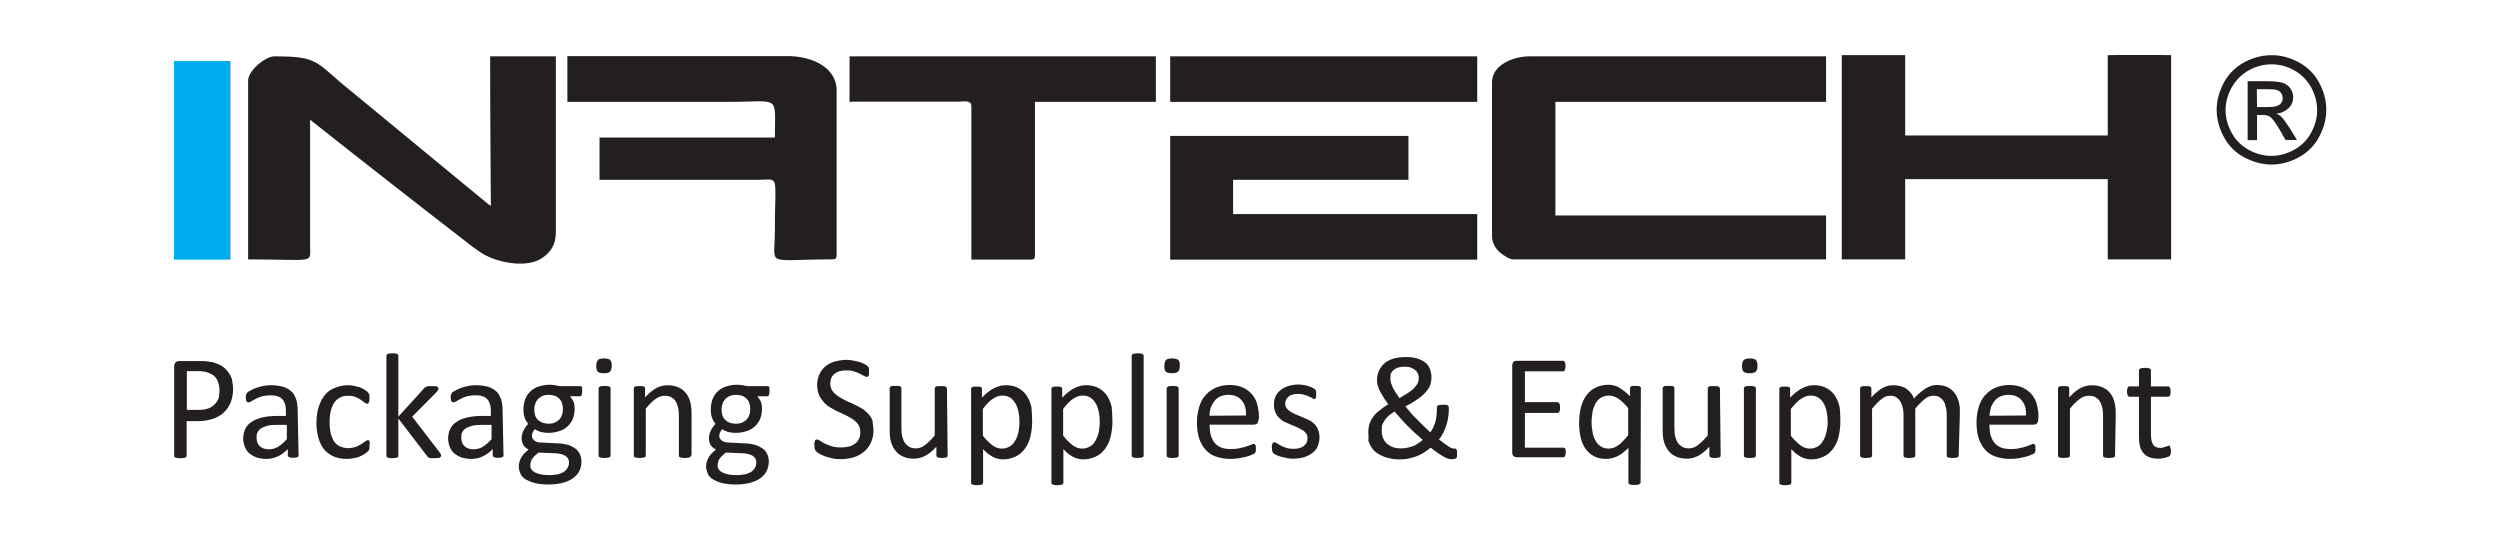
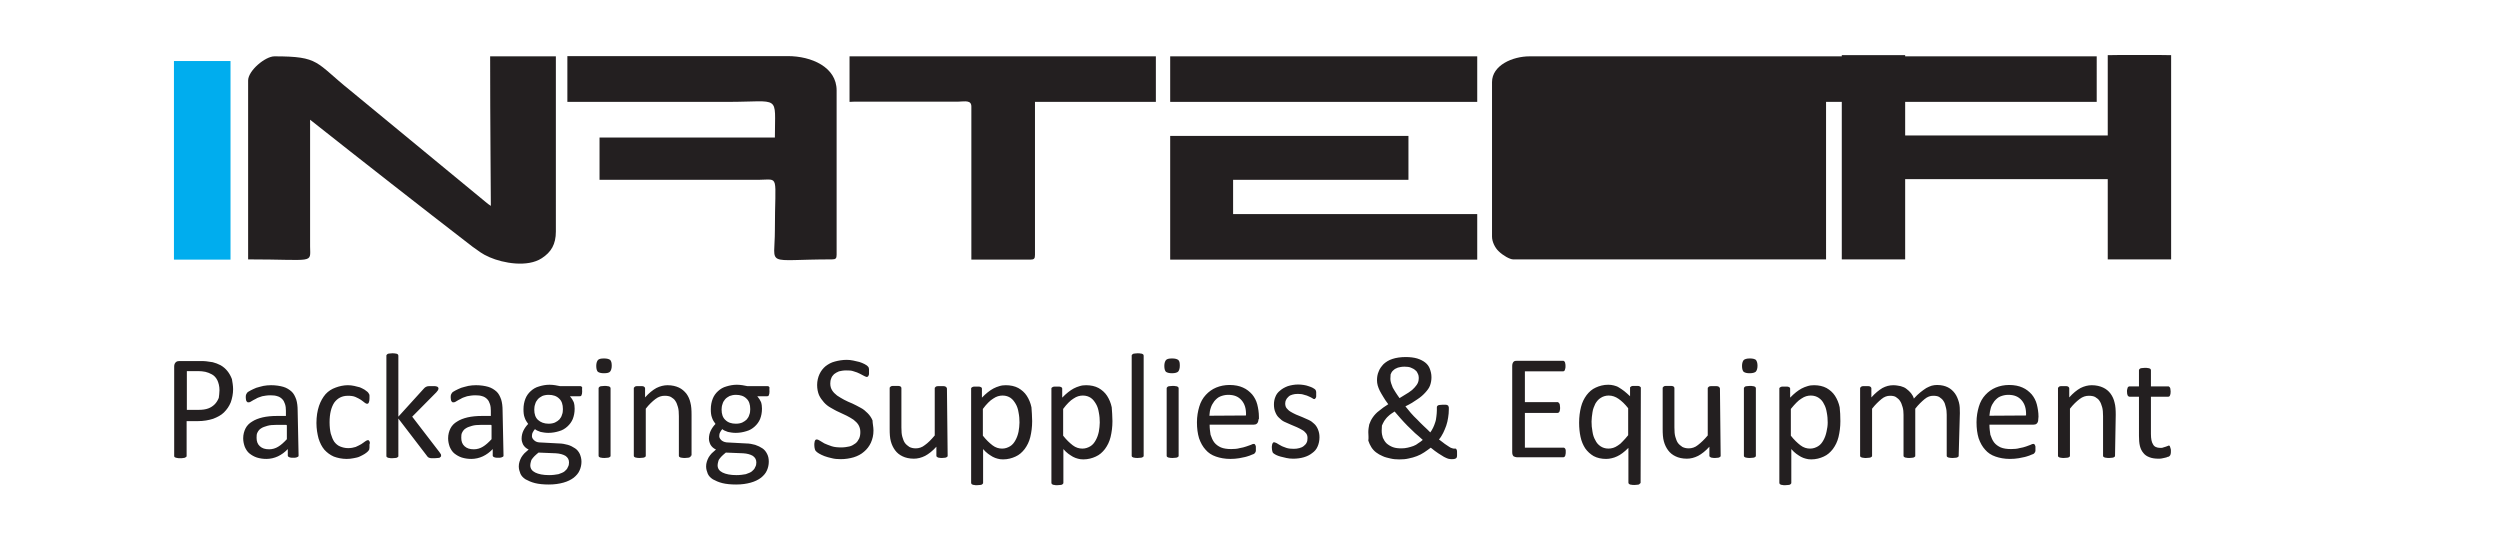
<svg xmlns="http://www.w3.org/2000/svg" id="Layer_1" x="0px" y="0px" viewBox="0 0 1065 230" style="enable-background:new 0 0 1065 230;" xml:space="preserve">
  <style type="text/css">	.st0{fill-rule:evenodd;clip-rule:evenodd;fill:#231F20;}	.st1{fill-rule:evenodd;clip-rule:evenodd;fill:#00ADEE;}	.st2{fill:#231F20;}</style>
  <g>
-     <path class="st0" d="M635.6,35v65.8c0,2.2,1.3,4.8,2.8,6.2c1.8,1.8,4.8,3.5,6.2,3.5h133.3V91.8H662.6V43.4h115.3V24H651.6  C644.4,24,635.6,27.8,635.6,35" />
+     <path class="st0" d="M635.6,35v65.8c0,2.2,1.3,4.8,2.8,6.2c1.8,1.8,4.8,3.5,6.2,3.5h133.3V91.8V43.4h115.3V24H651.6  C644.4,24,635.6,27.8,635.6,35" />
    <path class="st0" d="M105.7,34.3v76.2c28.4,0,26.5,2,26.4-5.5v-54c23,18.2,46,36.2,69.2,54.1c2.8,1.9,3.8,3,7.3,4.5  c5.7,2.5,16.1,4.4,22.2,0.4c4-2.6,6-5.9,6-11.4V24h-28c0,28.8,0.3,58.1,0.3,63.7c-1-0.6-1.3-0.9-2.4-1.8l-57.4-47.3  C134.2,26.5,136.3,24,116.9,24C113,24,105.7,30.1,105.7,34.3" />
    <path class="st0" d="M897.9,23.5v34.2h-86.3c0-11.4,0-22.8,0-34.2h-27v87h27c0-11.4,0-22.8,0-34.2h86.3v34.2h27c0-29.1,0-58,0-87  C924.9,23.4,897.9,23.4,897.9,23.5z" />
    <path class="st0" d="M241.9,43.4H310c22.8,0,20.1-3.4,20.1,15.2h-74.7v18h67.8c9.1-0.1,6.9-2.7,6.9,21.5c0,15.9-4.8,12.4,24.3,12.4  c1.6,0,2-0.4,2-2v-70c0-9.9-10.7-14.6-20.8-14.6h-93.9V43.4z" />
    <path class="st0" d="M361.9,43.4c1.2-0.1,2.7-0.1,4.4-0.1h42c2.9-0.1,5.5-0.7,5.5,2.1v65.2h25.1c1.6,0,2-0.4,2-2V43.4h51.5V24  H361.9V43.4z" />
    <path class="st0" d="M498.5,110.6h130.8V91.2h-104V76.6H600V57.9H498.5V110.6z M498.5,43.4h130.8V24H498.5V43.4z" />
    <polygon class="st1" points="74.1,110.6 98.2,110.6 98.2,26 74.1,26  " />
    <path class="st2" d="M403.7,194.1c0,0.2,0,0.4-0.1,0.4c-0.1,0.1-0.2,0.2-0.4,0.3c-0.2,0.1-0.4,0.2-0.7,0.2s-0.7,0.1-1.2,0.1  c-0.4,0-0.9,0-1.2-0.1c-0.4,0-0.5-0.1-0.7-0.2s-0.3-0.2-0.4-0.3c-0.1-0.1-0.1-0.3-0.1-0.4v-3.8c-1.6,1.8-3.3,3.1-4.8,3.9  c-1.6,0.8-3.2,1.2-4.8,1.2c-1.9,0-3.6-0.4-4.8-1c-1.3-0.6-2.4-1.5-3.2-2.6s-1.4-2.3-1.8-3.8c-0.4-1.4-0.5-3.2-0.5-5.3v-17.3  c0-0.2,0-0.4,0.1-0.4c0.1-0.1,0.2-0.2,0.4-0.4c0.2-0.1,0.5-0.2,0.8-0.2c0.4,0,0.8,0,1.2,0c0.5,0,1,0,1.2,0c0.4,0,0.6,0.1,0.8,0.2  c0.2,0.1,0.4,0.2,0.4,0.4c0.1,0.1,0.1,0.3,0.1,0.4v16.7c0,1.7,0.1,3,0.4,4c0.3,1,0.6,1.9,1.1,2.6c0.5,0.7,1.2,1.2,1.9,1.7  c0.8,0.4,1.7,0.6,2.7,0.6c1.3,0,2.7-0.4,3.9-1.4c1.3-0.9,2.7-2.3,4.2-4.1v-20c0-0.2,0-0.4,0.1-0.4c0.1-0.1,0.2-0.2,0.4-0.4  c0.2-0.1,0.4-0.2,0.8-0.2s0.8,0,1.3,0c0.5,0,1,0,1.2,0c0.4,0,0.6,0.1,0.8,0.2c0.2,0.1,0.4,0.2,0.4,0.4c0.1,0.1,0.2,0.3,0.2,0.4  L403.7,194.1L403.7,194.1z M372.1,183.4c0,2-0.4,3.6-1.1,5.2c-0.7,1.5-1.7,2.8-2.9,3.8c-1.2,1.1-2.8,1.9-4.4,2.4  c-1.7,0.5-3.6,0.8-5.5,0.8c-1.4,0-2.7-0.1-3.8-0.4c-1.2-0.3-2.2-0.5-3.2-0.9c-0.9-0.4-1.7-0.7-2.3-1.1s-1.1-0.7-1.3-1  c-0.3-0.3-0.4-0.5-0.5-1c-0.1-0.4-0.2-0.9-0.2-1.6c0-0.4,0-0.9,0.1-1.2c0-0.3,0.1-0.5,0.2-0.7s0.2-0.4,0.4-0.4  c0.1-0.1,0.3-0.1,0.4-0.1c0.3,0,0.7,0.2,1.2,0.5s1.2,0.7,2,1.2c0.9,0.4,1.9,0.8,3.1,1.2c1.2,0.4,2.6,0.5,4.2,0.5  c1.2,0,2.3-0.2,3.3-0.4s1.9-0.8,2.6-1.3c0.7-0.5,1.2-1.3,1.6-2.1c0.4-0.9,0.5-1.8,0.5-2.8c0-1.2-0.3-2.1-0.8-3  c-0.5-0.8-1.2-1.5-2.1-2.2c-0.9-0.6-1.9-1.2-2.9-1.7c-1.2-0.5-2.2-1.1-3.4-1.6c-1.2-0.5-2.3-1.2-3.4-1.8c-1.1-0.6-2.1-1.4-2.9-2.3  c-0.8-0.9-1.6-2-2.1-3.1c-0.5-1.2-0.8-2.7-0.8-4.3c0-1.7,0.4-3.3,1-4.6s1.5-2.5,2.6-3.4c1.2-0.9,2.4-1.6,4-2c1.5-0.4,3.2-0.7,5-0.7  c0.9,0,1.9,0.1,2.8,0.3c0.9,0.2,1.8,0.4,2.6,0.6c0.8,0.3,1.5,0.5,2.2,0.9c0.6,0.4,1.1,0.6,1.2,0.8c0.2,0.2,0.4,0.4,0.4,0.4  c0.1,0.1,0.1,0.3,0.2,0.4c0,0.2,0.1,0.4,0.1,0.6c0,0.3,0,0.5,0,1c0,0.4,0,0.7,0,1c0,0.3-0.1,0.5-0.2,0.7c-0.1,0.2-0.2,0.4-0.3,0.4  c-0.1,0.1-0.3,0.2-0.4,0.2c-0.3,0-0.6-0.2-1.1-0.4c-0.5-0.3-1.1-0.6-1.9-1c-0.7-0.4-1.6-0.7-2.6-1c-1-0.4-2-0.4-3.3-0.4  c-1.2,0-2.1,0.2-3,0.4c-0.9,0.4-1.5,0.7-2.1,1.2c-0.5,0.5-1,1.1-1.2,1.8c-0.3,0.7-0.4,1.4-0.4,2.2c0,1.2,0.3,2.1,0.8,2.9  c0.5,0.8,1.2,1.5,2.1,2.2c0.9,0.6,1.9,1.2,3,1.8s2.3,1.1,3.5,1.6c1.2,0.5,2.3,1.2,3.5,1.8c1.2,0.6,2.1,1.4,3,2.3  c0.9,0.9,1.6,1.9,2.1,3.1C371.7,180.3,372.1,181.8,372.1,183.4 M322.2,197c0-1.2-0.5-2.1-1.5-2.8c-1-0.6-2.4-1-4.1-1.1l-7.4-0.3  c-0.7,0.5-1.2,1.1-1.7,1.5c-0.4,0.4-0.8,0.9-1.1,1.3c-0.3,0.4-0.4,0.9-0.5,1.3c-0.1,0.4-0.2,0.9-0.2,1.3c0,1.4,0.7,2.4,2.1,3.1  s3.4,1.1,5.9,1.1c1.6,0,2.9-0.2,4-0.4c1.1-0.4,2-0.7,2.6-1.2c0.6-0.5,1.2-1.1,1.4-1.8C322.1,198.4,322.2,197.7,322.2,197   M319.6,174.3c0-2-0.5-3.5-1.6-4.5c-1.1-1.1-2.6-1.6-4.5-1.6c-1,0-1.9,0.2-2.7,0.5c-0.7,0.4-1.4,0.8-1.9,1.4  c-0.5,0.6-0.9,1.2-1.1,2c-0.3,0.8-0.4,1.6-0.4,2.4c0,1.9,0.5,3.4,1.6,4.4c1.1,1.1,2.6,1.6,4.5,1.6c1.1,0,2-0.2,2.7-0.5  c0.8-0.4,1.4-0.8,1.9-1.3c0.5-0.6,0.9-1.2,1.1-2C319.5,176,319.6,175.2,319.6,174.3 M327.8,166.8c0,0.7-0.1,1.2-0.3,1.6  c-0.2,0.4-0.4,0.4-0.8,0.4h-4.1c0.7,0.8,1.2,1.6,1.6,2.5c0.3,0.9,0.4,1.9,0.4,2.8c0,1.7-0.3,3.1-0.8,4.4c-0.5,1.2-1.3,2.3-2.3,3.2  c-1,0.9-2.1,1.6-3.6,2c-1.3,0.4-2.8,0.7-4.5,0.7c-1.2,0-2.3-0.2-3.3-0.4c-1.1-0.4-1.9-0.7-2.4-1.2c-0.4,0.4-0.6,0.8-0.9,1.3  c-0.3,0.5-0.4,1.1-0.4,1.7c0,0.7,0.4,1.3,1.1,1.9c0.7,0.5,1.6,0.8,2.8,0.8l7.5,0.4c1.4,0,2.8,0.3,3.9,0.6c1.2,0.4,2.2,0.9,3.1,1.5  c0.9,0.6,1.5,1.4,2,2.4c0.5,1,0.7,2,0.7,3.3c0,1.3-0.3,2.6-0.8,3.7c-0.5,1.2-1.4,2.2-2.5,3.1c-1.2,0.9-2.6,1.6-4.4,2.1  c-1.8,0.5-3.8,0.8-6.2,0.8c-2.3,0-4.3-0.2-5.9-0.6c-1.6-0.4-2.9-1-4-1.6c-1.1-0.7-1.8-1.5-2.2-2.4c-0.4-1-0.7-2-0.7-3.1  c0-0.7,0.1-1.4,0.3-2s0.4-1.2,0.8-1.9c0.4-0.6,0.8-1.2,1.3-1.7c0.5-0.5,1.2-1.1,1.8-1.6c-1.1-0.5-1.8-1.2-2.3-2  c-0.4-0.8-0.7-1.7-0.7-2.6c0-1.3,0.3-2.5,0.8-3.5c0.5-1,1.2-2,2-2.8c-0.6-0.8-1.2-1.7-1.5-2.7c-0.4-1-0.5-2.2-0.5-3.6  c0-1.6,0.3-3.1,0.8-4.4c0.5-1.3,1.3-2.4,2.3-3.3c1-0.9,2.1-1.6,3.6-2c1.3-0.4,2.8-0.7,4.4-0.7c0.9,0,1.7,0.1,2.4,0.2  c0.7,0.1,1.4,0.3,2.1,0.4h8.6c0.4,0,0.6,0.2,0.8,0.5C327.7,165.6,327.8,166.1,327.8,166.8 M294.3,194.1c0,0.2,0,0.4-0.1,0.4  c-0.1,0.1-0.2,0.2-0.4,0.3c-0.2,0.1-0.4,0.2-0.8,0.2s-0.8,0.1-1.2,0.1c-0.5,0-1,0-1.3-0.1c-0.4,0-0.6-0.1-0.8-0.2  c-0.2-0.1-0.4-0.2-0.4-0.3c-0.1-0.1-0.1-0.3-0.1-0.4v-16.8c0-1.6-0.1-2.9-0.4-3.9c-0.3-1-0.6-1.9-1.1-2.6c-0.4-0.7-1.1-1.2-1.9-1.7  c-0.8-0.4-1.7-0.5-2.7-0.5c-1.3,0-2.6,0.4-3.9,1.4c-1.3,1-2.7,2.3-4.1,4.1v20c0,0.2,0,0.4-0.1,0.4c-0.1,0.1-0.2,0.2-0.4,0.3  c-0.2,0.1-0.4,0.2-0.8,0.2s-0.8,0.1-1.3,0.1s-1,0-1.2-0.1c-0.4,0-0.6-0.1-0.8-0.2s-0.4-0.2-0.4-0.3c-0.1-0.1-0.1-0.3-0.1-0.4v-28.6  c0-0.2,0-0.4,0.1-0.4c0.1-0.1,0.2-0.2,0.4-0.4c0.2-0.1,0.4-0.2,0.7-0.2s0.7,0,1.2,0s0.9,0,1.2,0c0.4,0,0.5,0.1,0.7,0.2  c0.2,0.1,0.3,0.2,0.4,0.4c0.1,0.1,0.1,0.3,0.1,0.4v3.8c1.6-1.8,3.2-3.1,4.8-4c1.6-0.8,3.2-1.2,4.8-1.2c1.9,0,3.5,0.4,4.8,1  c1.3,0.6,2.3,1.5,3.2,2.6c0.8,1.1,1.4,2.4,1.7,3.8c0.4,1.4,0.5,3.2,0.5,5.2V194.1z M260.6,155.8c0,1.2-0.3,2-0.7,2.5  s-1.3,0.7-2.6,0.7c-1.2,0-2-0.2-2.6-0.6c-0.4-0.4-0.7-1.2-0.7-2.5c0-1.2,0.3-2,0.7-2.5s1.3-0.7,2.6-0.7c1.2,0,2,0.2,2.6,0.6  C260.4,153.8,260.6,154.6,260.6,155.8 M260.1,194.1c0,0.2,0,0.4-0.1,0.4c-0.1,0.1-0.2,0.2-0.4,0.3c-0.2,0.1-0.4,0.2-0.8,0.2  c-0.4,0-0.8,0.1-1.3,0.1c-0.5,0-1,0-1.2-0.1c-0.4,0-0.6-0.1-0.8-0.2s-0.4-0.2-0.4-0.3c-0.1-0.1-0.1-0.3-0.1-0.4v-28.6  c0-0.2,0-0.3,0.1-0.4c0.1-0.1,0.2-0.3,0.4-0.4c0.2-0.1,0.4-0.2,0.8-0.2s0.8-0.1,1.2-0.1c0.5,0,1,0,1.3,0.1c0.4,0,0.6,0.1,0.8,0.2  c0.2,0.1,0.4,0.2,0.4,0.4c0.1,0.1,0.1,0.3,0.1,0.4V194.1z M242.4,197c0-1.2-0.5-2.1-1.5-2.8c-1-0.6-2.4-1-4.1-1.1l-7.4-0.3  c-0.7,0.5-1.2,1.1-1.7,1.5c-0.4,0.4-0.8,0.9-1.1,1.3c-0.3,0.4-0.4,0.9-0.5,1.3c-0.1,0.4-0.2,0.9-0.2,1.3c0,1.4,0.7,2.4,2.1,3.1  s3.4,1.1,5.9,1.1c1.6,0,2.9-0.2,4-0.4c1.1-0.4,2-0.7,2.6-1.2c0.6-0.5,1.2-1.1,1.4-1.8C242.3,198.4,242.4,197.7,242.4,197   M239.8,174.3c0-2-0.5-3.5-1.6-4.5c-1.1-1.1-2.6-1.6-4.5-1.6c-1,0-2,0.2-2.7,0.5c-0.7,0.4-1.4,0.8-1.9,1.4c-0.5,0.6-0.9,1.2-1.1,2  c-0.3,0.8-0.4,1.6-0.4,2.4c0,1.9,0.5,3.4,1.6,4.4s2.6,1.6,4.5,1.6c1.1,0,2-0.2,2.7-0.5c0.8-0.4,1.4-0.8,1.9-1.3  c0.5-0.6,0.9-1.2,1.1-2C239.7,176,239.8,175.2,239.8,174.3 M248,166.8c0,0.7-0.1,1.2-0.3,1.6c-0.2,0.4-0.4,0.4-0.8,0.4h-4.1  c0.7,0.8,1.2,1.6,1.6,2.5c0.3,0.9,0.4,1.9,0.4,2.8c0,1.7-0.3,3.1-0.8,4.4c-0.5,1.2-1.3,2.3-2.3,3.2c-1,0.9-2.1,1.6-3.6,2  c-1.3,0.4-2.8,0.7-4.5,0.7c-1.2,0-2.3-0.2-3.3-0.4c-1.1-0.4-1.9-0.7-2.4-1.2c-0.4,0.4-0.6,0.8-0.9,1.3c-0.3,0.5-0.4,1.1-0.4,1.7  c0,0.7,0.4,1.3,1.1,1.9s1.6,0.8,2.8,0.8l7.5,0.4c1.4,0,2.8,0.3,3.9,0.6s2.2,0.9,3.1,1.5c0.9,0.6,1.5,1.4,2,2.4c0.4,1,0.7,2,0.7,3.3  c0,1.3-0.3,2.6-0.8,3.7c-0.5,1.2-1.4,2.2-2.5,3.1c-1.2,0.9-2.6,1.6-4.4,2.1c-1.8,0.5-3.8,0.8-6.2,0.8c-2.3,0-4.3-0.2-5.9-0.6  c-1.6-0.4-2.9-1-4-1.6c-1.1-0.7-1.8-1.5-2.2-2.4c-0.4-1-0.7-2-0.7-3.1c0-0.7,0.1-1.4,0.3-2s0.4-1.2,0.8-1.9  c0.4-0.6,0.8-1.2,1.3-1.7c0.5-0.5,1.2-1.1,1.8-1.6c-1.1-0.5-1.8-1.2-2.3-2c-0.4-0.8-0.7-1.7-0.7-2.6c0-1.3,0.3-2.5,0.8-3.5  c0.5-1,1.2-2,2-2.8c-0.6-0.8-1.2-1.7-1.5-2.7c-0.4-1-0.5-2.2-0.5-3.6c0-1.6,0.3-3.1,0.8-4.4c0.5-1.3,1.3-2.4,2.3-3.3  c1-0.9,2.1-1.6,3.6-2c1.3-0.4,2.8-0.7,4.4-0.7c0.9,0,1.7,0.1,2.4,0.2s1.4,0.3,2.1,0.4h8.6c0.4,0,0.6,0.2,0.8,0.5  C247.9,165.6,248,166.1,248,166.8 M209.2,181h-4.4c-1.4,0-2.7,0.1-3.7,0.4s-2,0.6-2.7,1.1c-0.7,0.4-1.2,1.1-1.5,1.7  c-0.4,0.7-0.4,1.4-0.4,2.3c0,1.5,0.4,2.7,1.4,3.6s2.2,1.3,4,1.3c1.3,0,2.7-0.4,3.8-1.1c1.2-0.7,2.4-1.8,3.7-3.2v-6H209.2z   M214.5,194.1c0,0.3-0.1,0.4-0.3,0.5c-0.2,0.1-0.4,0.2-0.7,0.3c-0.3,0.1-0.7,0.1-1.3,0.1c-0.5,0-1,0-1.3-0.1  c-0.4-0.1-0.5-0.2-0.7-0.3c-0.2-0.1-0.3-0.4-0.3-0.5v-2.8c-1.2,1.3-2.7,2.4-4.2,3.1c-1.5,0.7-3.2,1.1-4.9,1.1  c-1.5,0-2.8-0.2-4.1-0.6c-1.2-0.4-2.2-1-3.1-1.7s-1.5-1.7-2-2.8c-0.4-1.1-0.7-2.3-0.7-3.7c0-1.6,0.4-3,1-4.2s1.6-2.2,2.8-2.9  c1.2-0.8,2.8-1.4,4.5-1.8c1.8-0.4,3.8-0.6,6-0.6h3.9v-2.2c0-1.1-0.1-2-0.4-2.9c-0.3-0.9-0.6-1.5-1.2-2.1c-0.5-0.5-1.2-1-2-1.2  c-0.8-0.3-1.9-0.4-3-0.4c-1.3,0-2.5,0.2-3.5,0.4c-1.1,0.4-2,0.6-2.7,1.1c-0.8,0.4-1.4,0.7-2,1.1s-0.9,0.4-1.2,0.4  c-0.2,0-0.4,0-0.4-0.1c-0.1-0.1-0.3-0.2-0.4-0.4s-0.2-0.4-0.2-0.6s-0.1-0.5-0.1-0.9c0-0.5,0-1,0.1-1.2c0.1-0.3,0.3-0.6,0.5-0.9  s0.8-0.6,1.5-1c0.7-0.4,1.5-0.7,2.4-1.1c0.9-0.3,1.9-0.5,3-0.8c1.1-0.2,2.1-0.3,3.3-0.3c2,0,3.8,0.3,5.2,0.7c1.4,0.4,2.6,1.2,3.5,2  s1.5,2,2,3.4c0.4,1.3,0.6,2.9,0.6,4.7L214.5,194.1L214.5,194.1z M187.9,194.1c0,0.2,0,0.4-0.1,0.4c-0.1,0.1-0.3,0.3-0.4,0.4  s-0.4,0.2-0.9,0.2c-0.4,0-0.8,0.1-1.3,0.1s-1.1,0-1.4,0c-0.4,0-0.7-0.1-1-0.2c-0.3-0.1-0.4-0.2-0.6-0.4s-0.3-0.3-0.4-0.5  l-12.1-15.8v15.9c0,0.2,0,0.4-0.1,0.4c-0.1,0.1-0.2,0.2-0.4,0.3c-0.2,0.1-0.4,0.2-0.8,0.2c-0.4,0-0.8,0.1-1.3,0.1  c-0.5,0-1,0-1.2-0.1c-0.4,0-0.6-0.1-0.8-0.2c-0.2-0.1-0.4-0.2-0.4-0.3c-0.1-0.1-0.1-0.3-0.1-0.4v-42.6c0-0.2,0-0.4,0.1-0.4  c0.1-0.1,0.2-0.3,0.4-0.4c0.2-0.1,0.4-0.2,0.8-0.2c0.4,0,0.8-0.1,1.2-0.1c0.5,0,1,0,1.3,0.1c0.4,0,0.6,0.1,0.8,0.2  c0.2,0.1,0.4,0.2,0.4,0.4c0.1,0.1,0.1,0.3,0.1,0.4v25.9l10.8-11.9c0.2-0.2,0.4-0.4,0.5-0.5c0.2-0.1,0.4-0.3,0.7-0.4  c0.3-0.1,0.5-0.2,1-0.2c0.4,0,0.8,0,1.3,0c0.5,0,1,0,1.3,0s0.6,0.1,0.9,0.2c0.2,0.1,0.4,0.2,0.4,0.3c0.1,0.1,0.2,0.3,0.2,0.4  c0,0.3-0.1,0.5-0.2,0.8c-0.2,0.3-0.4,0.5-0.7,0.9l-10.3,10.4l11.6,15.1c0.3,0.4,0.4,0.6,0.6,0.9  C187.9,193.7,187.9,193.9,187.9,194.1 M157.4,189.7c0,0.4,0,0.7,0,1c0,0.3-0.1,0.4-0.1,0.7c-0.1,0.2-0.1,0.4-0.2,0.4  c-0.1,0.2-0.3,0.4-0.5,0.6c-0.3,0.3-0.7,0.6-1.3,1c-0.6,0.4-1.3,0.7-2.1,1.1s-1.7,0.5-2.6,0.7c-1,0.2-1.9,0.3-2.9,0.3  c-2,0-3.9-0.4-5.5-1c-1.6-0.7-2.9-1.7-4-2.9c-1.1-1.3-1.9-2.9-2.5-4.8c-0.5-1.9-0.9-4.1-0.9-6.6c0-2.8,0.4-5.2,1.1-7.3  c0.7-2,1.6-3.6,2.8-5c1.2-1.3,2.6-2.2,4.3-2.8c1.6-0.6,3.4-1,5.2-1c0.9,0,1.8,0.1,2.7,0.3s1.7,0.4,2.4,0.6c0.7,0.3,1.3,0.6,2,1  c0.5,0.4,1,0.7,1.2,0.9c0.3,0.3,0.4,0.4,0.5,0.6s0.2,0.4,0.3,0.5c0.1,0.2,0.1,0.4,0.1,0.7c0,0.3,0,0.5,0,1c0,0.8-0.1,1.4-0.3,1.8  c-0.2,0.4-0.4,0.5-0.7,0.5c-0.4,0-0.7-0.2-1.1-0.5c-0.4-0.4-1-0.7-1.6-1.2c-0.6-0.4-1.4-0.8-2.3-1.2c-0.9-0.4-2-0.5-3.2-0.5  c-2.5,0-4.4,1-5.8,2.9c-1.3,2-2,4.7-2,8.4c0,1.9,0.2,3.5,0.5,4.8c0.4,1.4,0.9,2.6,1.5,3.5c0.7,0.9,1.5,1.6,2.5,2  c1,0.4,2.1,0.7,3.4,0.7c1.2,0,2.3-0.2,3.2-0.5c0.9-0.4,1.7-0.8,2.4-1.2c0.7-0.4,1.2-0.9,1.7-1.2s0.8-0.5,1.1-0.5  c0.2,0,0.3,0,0.4,0.1c0.1,0.1,0.2,0.3,0.3,0.4s0.1,0.4,0.2,0.8C157.4,189,157.4,189.3,157.4,189.7 M122,181h-4.4  c-1.4,0-2.7,0.1-3.7,0.4s-2,0.6-2.7,1.1c-0.7,0.4-1.2,1.1-1.5,1.7c-0.4,0.7-0.4,1.4-0.4,2.3c0,1.5,0.4,2.7,1.4,3.6  c1,0.9,2.2,1.3,4,1.3c1.3,0,2.7-0.4,3.8-1.1c1.2-0.7,2.4-1.8,3.7-3.2v-6H122z M127.2,194.1c0,0.3-0.1,0.4-0.3,0.5  c-0.2,0.1-0.4,0.2-0.7,0.3c-0.3,0.1-0.7,0.1-1.3,0.1c-0.5,0-1,0-1.3-0.1c-0.4-0.1-0.5-0.2-0.7-0.3c-0.2-0.1-0.3-0.4-0.3-0.5v-2.8  c-1.2,1.3-2.7,2.4-4.2,3.1s-3.2,1.1-4.9,1.1c-1.5,0-2.8-0.2-4.1-0.6c-1.2-0.4-2.2-1-3.1-1.7c-0.9-0.7-1.5-1.7-2-2.8  c-0.4-1.1-0.7-2.3-0.7-3.7c0-1.6,0.4-3,1-4.2s1.6-2.2,2.8-2.9c1.2-0.8,2.8-1.4,4.5-1.8c1.8-0.4,3.8-0.6,6-0.6h3.9v-2.2  c0-1.1-0.1-2-0.4-2.9s-0.6-1.5-1.2-2.1c-0.5-0.5-1.2-1-2-1.2c-0.8-0.3-1.9-0.4-3-0.4c-1.3,0-2.5,0.2-3.5,0.4  c-1.1,0.4-2,0.6-2.7,1.1c-0.8,0.4-1.4,0.7-2,1.1s-0.9,0.4-1.2,0.4c-0.2,0-0.4,0-0.4-0.1c-0.1-0.1-0.3-0.2-0.4-0.4s-0.2-0.4-0.2-0.6  s-0.1-0.5-0.1-0.9c0-0.5,0-1,0.1-1.2c0.1-0.3,0.3-0.6,0.5-0.9s0.8-0.6,1.5-1c0.7-0.4,1.5-0.7,2.4-1.1c0.9-0.3,1.9-0.5,3-0.8  c1.1-0.2,2.1-0.3,3.3-0.3c2,0,3.8,0.3,5.2,0.7c1.4,0.4,2.6,1.2,3.5,2s1.5,2,2,3.4c0.4,1.3,0.6,2.9,0.6,4.7L127.2,194.1L127.2,194.1  z M93.5,166.2c0-1.7-0.4-3.1-0.9-4.2c-0.6-1.2-1.4-2-2.3-2.5c-0.9-0.5-1.9-0.9-2.8-1.1c-1-0.2-2-0.3-2.8-0.3h-5.1v16.5h5  c1.7,0,3-0.2,4.1-0.6c1.1-0.4,2-1,2.8-1.8c0.7-0.7,1.3-1.7,1.7-2.7C93.3,168.6,93.5,167.4,93.5,166.2 M99.3,165.8  c0,2-0.4,3.9-1,5.6c-0.7,1.7-1.6,3-2.9,4.3c-1.2,1.2-2.8,2-4.6,2.7c-1.9,0.6-4,1-6.6,1h-4.7v14.8c0,0.2,0,0.4-0.2,0.4  c-0.1,0.1-0.3,0.3-0.4,0.3c-0.2,0.1-0.4,0.2-0.8,0.2c-0.4,0.1-0.8,0.1-1.3,0.1s-1,0-1.3-0.1c-0.4-0.1-0.6-0.1-0.8-0.2  c-0.2-0.1-0.4-0.2-0.4-0.3c-0.1-0.1-0.1-0.3-0.1-0.4v-38.1c0-0.9,0.3-1.4,0.7-1.8s1-0.5,1.5-0.5h8.8c0.9,0,1.8,0,2.6,0.1  c0.8,0.1,1.8,0.3,2.8,0.4c1.2,0.3,2.2,0.7,3.4,1.3c1.2,0.7,2.1,1.5,2.9,2.5s1.4,2.1,1.9,3.4C99,162.8,99.3,164.2,99.3,165.8" />
    <path class="st2" d="M748.7,155.8c0,1.2-0.3,2-0.7,2.5c-0.4,0.4-1.3,0.7-2.6,0.7s-2-0.2-2.6-0.6c-0.4-0.4-0.7-1.2-0.7-2.5  c0-1.2,0.3-2,0.7-2.5c0.4-0.4,1.3-0.7,2.6-0.7s2,0.2,2.6,0.6C748.4,153.8,748.7,154.6,748.7,155.8 M748,194.1c0,0.2,0,0.4-0.1,0.4  c-0.1,0.1-0.2,0.2-0.4,0.3c-0.2,0.1-0.4,0.2-0.8,0.2c-0.4,0-0.8,0.1-1.3,0.1c-0.5,0-1,0-1.2-0.1c-0.4,0-0.6-0.1-0.8-0.2  s-0.4-0.2-0.4-0.3c-0.1-0.1-0.1-0.3-0.1-0.4v-28.6c0-0.2,0-0.3,0.1-0.4c0.1-0.1,0.2-0.3,0.4-0.4c0.2-0.1,0.4-0.2,0.8-0.2  c0.4,0,0.8-0.1,1.2-0.1c0.5,0,1,0,1.3,0.1c0.4,0,0.6,0.1,0.8,0.2c0.2,0.1,0.4,0.2,0.4,0.4c0.1,0.1,0.1,0.3,0.1,0.4V194.1z   M733,194.1c0,0.2,0,0.4-0.1,0.4c-0.1,0.1-0.2,0.2-0.4,0.3c-0.2,0.1-0.4,0.2-0.7,0.2s-0.7,0.1-1.2,0.1c-0.4,0-0.9,0-1.2-0.1  c-0.4,0-0.5-0.1-0.7-0.2c-0.2-0.1-0.3-0.2-0.4-0.3c-0.1-0.1-0.1-0.3-0.1-0.4v-3.8c-1.6,1.8-3.3,3.1-4.8,3.9  c-1.6,0.8-3.2,1.2-4.8,1.2c-1.9,0-3.6-0.4-4.8-1c-1.3-0.6-2.4-1.5-3.2-2.6s-1.4-2.3-1.8-3.8c-0.4-1.4-0.5-3.2-0.5-5.3v-17.3  c0-0.2,0-0.4,0.1-0.4c0.1-0.1,0.2-0.2,0.4-0.4c0.2-0.1,0.4-0.2,0.8-0.2c0.4,0,0.8,0,1.2,0c0.5,0,1,0,1.2,0c0.4,0,0.6,0.1,0.8,0.2  c0.2,0.1,0.4,0.2,0.4,0.4c0.1,0.1,0.1,0.3,0.1,0.4v16.7c0,1.7,0.1,3,0.4,4c0.3,1,0.6,1.9,1.1,2.6c0.5,0.7,1.2,1.2,1.9,1.7  c0.8,0.4,1.7,0.6,2.7,0.6c1.3,0,2.7-0.4,3.9-1.4c1.3-1,2.7-2.3,4.2-4.1v-20c0-0.2,0-0.4,0.1-0.4c0.1-0.1,0.2-0.2,0.4-0.4  c0.2-0.1,0.4-0.2,0.8-0.2s0.8,0,1.3,0s1,0,1.2,0c0.4,0,0.6,0.1,0.8,0.2s0.4,0.2,0.4,0.4c0.1,0.1,0.2,0.3,0.2,0.4L733,194.1  L733,194.1z M693.6,173.9c-1.4-1.8-2.8-3.1-4.1-4s-2.7-1.4-4.2-1.4c-1.3,0-2.5,0.4-3.4,1c-1,0.6-1.7,1.5-2.3,2.5  c-0.5,1.1-1,2.2-1.2,3.6s-0.4,2.7-0.4,4c0,1.4,0.1,2.8,0.4,4.3c0.2,1.4,0.6,2.6,1.2,3.6c0.5,1.1,1.2,1.9,2.2,2.6c0.9,0.6,2,1,3.4,1  c0.7,0,1.3-0.1,2-0.3c0.6-0.2,1.3-0.5,2-1c0.7-0.4,1.4-1,2.1-1.8c0.7-0.7,1.5-1.6,2.3-2.6L693.6,173.9L693.6,173.9z M698.9,205.5  c0,0.2,0,0.4-0.2,0.4c-0.1,0.1-0.3,0.3-0.4,0.4s-0.4,0.2-0.8,0.2c-0.4,0-0.8,0.1-1.2,0.1c-0.5,0-1,0-1.3-0.1  c-0.4,0-0.6-0.1-0.8-0.2c-0.2-0.1-0.4-0.2-0.4-0.4c-0.1-0.1-0.1-0.3-0.1-0.4v-14.7c-0.9,0.9-1.7,1.6-2.5,2.2  c-0.8,0.6-1.6,1.1-2.3,1.4c-0.8,0.4-1.5,0.6-2.3,0.8c-0.8,0.2-1.6,0.3-2.4,0.3c-2,0-3.8-0.4-5.3-1.2c-1.4-0.8-2.7-2-3.6-3.3  c-0.9-1.4-1.6-3-2-4.9c-0.4-1.9-0.6-3.8-0.6-6c0-2.5,0.3-4.7,0.8-6.7c0.5-2,1.3-3.6,2.4-5.1c1.1-1.4,2.3-2.5,3.9-3.2  c1.5-0.7,3.3-1.2,5.3-1.2c0.9,0,1.6,0.1,2.4,0.3c0.7,0.2,1.5,0.4,2.2,0.9c0.7,0.4,1.4,0.9,2.2,1.5c0.7,0.6,1.6,1.3,2.5,2.2v-3.5  c0-0.2,0-0.4,0.1-0.4c0.1-0.1,0.3-0.2,0.4-0.3c0.2-0.1,0.4-0.2,0.7-0.2c0.3,0,0.6,0,1.1,0c0.4,0,0.8,0,1.1,0s0.5,0.1,0.7,0.2  s0.3,0.2,0.4,0.3c0.1,0.1,0.1,0.3,0.1,0.4L698.9,205.5L698.9,205.5z M667,192.6c0,0.4,0,0.7-0.1,1c0,0.3-0.1,0.5-0.2,0.7  c-0.1,0.2-0.3,0.4-0.4,0.4c-0.2,0.1-0.3,0.1-0.4,0.1h-19.7c-0.4,0-1-0.2-1.4-0.4c-0.4-0.4-0.6-0.9-0.6-1.8v-36.7  c0-0.8,0.2-1.4,0.6-1.8c0.4-0.4,0.9-0.4,1.4-0.4h19.6c0.2,0,0.4,0,0.4,0.1c0.2,0.1,0.3,0.2,0.4,0.4c0.1,0.2,0.2,0.4,0.2,0.7  c0.1,0.3,0.1,0.6,0.1,1.1c0,0.4,0,0.7-0.1,1c-0.1,0.3-0.1,0.5-0.2,0.7s-0.2,0.3-0.4,0.4c-0.2,0.1-0.3,0.1-0.4,0.1h-16.2v13.1h13.9  c0.2,0,0.4,0,0.4,0.2c0.1,0.1,0.3,0.3,0.4,0.4c0.1,0.2,0.2,0.4,0.2,0.7c0,0.3,0.1,0.6,0.1,1.1c0,0.4,0,0.7-0.1,1  c0,0.3-0.1,0.5-0.2,0.7c-0.1,0.2-0.2,0.3-0.4,0.4c-0.2,0.1-0.3,0.1-0.4,0.1h-13.9v14.8h16.4c0.2,0,0.4,0,0.4,0.1  c0.2,0.1,0.3,0.2,0.4,0.4c0.1,0.2,0.2,0.4,0.2,0.7C667,191.9,667,192.2,667,192.6 M588.6,183.5c0,1.1,0.2,2.1,0.5,3  c0.4,0.9,0.9,1.7,1.6,2.4c0.7,0.6,1.6,1.2,2.7,1.6c1.1,0.4,2.3,0.5,3.7,0.5c0.9,0,1.7-0.1,2.6-0.3c0.8-0.2,1.6-0.4,2.4-0.7  c0.8-0.3,1.5-0.7,2.1-1.2c0.7-0.4,1.3-0.9,1.9-1.4c-1.1-1-2.2-2-3.3-2.9c-1.1-1.1-2.1-2-3.2-3.1c-1-1.1-2-2-2.9-3.1s-1.8-2-2.6-3  c-1.1,0.7-2,1.3-2.7,2c-0.7,0.6-1.2,1.3-1.7,2c-0.4,0.7-0.7,1.3-1,2C588.7,182.1,588.6,182.8,588.6,183.5 M592.3,161.4  c0,0.5,0.1,1.2,0.3,1.8c0.2,0.6,0.4,1.2,0.7,1.9c0.4,0.6,0.7,1.3,1.2,2c0.4,0.7,1.1,1.6,1.7,2.5c1.5-0.9,2.8-1.7,3.9-2.4  c1.1-0.7,1.9-1.4,2.5-2.1s1.1-1.3,1.4-2c0.3-0.7,0.4-1.4,0.4-2.1c0-0.6-0.1-1.2-0.4-1.8c-0.2-0.5-0.5-1.1-1.1-1.5  c-0.4-0.4-1.1-0.8-1.9-1.1c-0.7-0.3-1.6-0.4-2.7-0.4c-1.2,0-2,0.2-2.8,0.4c-0.8,0.3-1.4,0.6-2,1.2c-0.5,0.4-0.9,1.1-1.1,1.7  C592.4,160.1,592.3,160.7,592.3,161.4 M582.9,184.1c0-1.2,0.2-2.3,0.4-3.3c0.4-1.1,0.8-2,1.5-3s1.6-2,2.7-2.8  c1.1-0.9,2.4-1.9,3.9-2.8c-0.9-1.2-1.6-2.2-2.1-3.1c-0.6-1-1.1-1.8-1.5-2.6c-0.4-0.8-0.7-1.6-0.9-2.3c-0.2-0.7-0.3-1.5-0.3-2.2  c0-1.3,0.2-2.6,0.7-3.7c0.4-1.2,1.2-2.2,2.1-3.2c1-0.9,2.2-1.7,3.8-2.2c1.5-0.5,3.5-0.8,5.6-0.8c1.9,0,3.5,0.2,4.9,0.6  c1.3,0.4,2.5,1,3.4,1.7c0.9,0.7,1.6,1.6,2,2.7c0.4,1.1,0.7,2.2,0.7,3.6c0,1.2-0.2,2.4-0.6,3.5c-0.4,1.1-1.1,2-2,3  c-0.9,1-2,2-3.4,2.9c-1.4,1-3,2-5.1,3c0.7,0.9,1.5,1.8,2.3,2.8c0.9,1,1.7,1.9,2.7,2.8c0.9,1,1.9,1.9,2.8,2.8c1,0.9,1.9,1.8,2.8,2.7  c0.4-0.5,0.8-1.2,1.2-2c0.4-0.7,0.6-1.5,0.9-2.3c0.3-0.8,0.4-1.7,0.5-2.5c0.1-0.9,0.2-1.7,0.2-2.6v-1.2c0-0.2,0-0.4,0.1-0.5  c0.1-0.2,0.2-0.3,0.4-0.4c0.2-0.1,0.4-0.2,0.7-0.2c0.4,0,0.8-0.1,1.3-0.1c0.4,0,0.9,0,1.2,0c0.4,0,0.6,0.1,0.8,0.2  c0.2,0.1,0.4,0.2,0.4,0.4c0.1,0.2,0.2,0.4,0.2,0.6v0.8c0,1.2-0.1,2.3-0.3,3.5c-0.2,1.2-0.4,2.3-0.8,3.4c-0.4,1.1-0.8,2.1-1.3,3.1  s-1.1,2-1.8,2.8c1,0.7,1.8,1.4,2.5,1.9c0.7,0.5,1.3,0.9,1.8,1.2c0.5,0.4,0.9,0.5,1.2,0.6c0.4,0.1,0.6,0.2,0.8,0.2s0.4,0,0.6,0  s0.4,0,0.4,0.1c0.1,0.1,0.2,0.3,0.3,0.5c0.1,0.3,0.1,0.6,0.1,1.2s0,1,0,1.2c0,0.4-0.1,0.5-0.1,0.7c-0.1,0.2-0.2,0.3-0.3,0.4  c-0.1,0.1-0.4,0.2-0.7,0.3c-0.4,0.1-0.8,0.1-1.3,0.1c-0.4,0-0.9-0.1-1.4-0.2c-0.5-0.2-1.1-0.4-1.8-0.8s-1.4-0.9-2.4-1.5  c-0.9-0.6-2-1.4-3.2-2.4c-0.9,0.7-1.9,1.4-2.8,2s-2,1.2-3.1,1.6c-1.1,0.4-2.3,0.8-3.5,1c-1.2,0.3-2.6,0.4-4,0.4  c-1.3,0-2.6-0.1-3.8-0.4c-1.2-0.3-2.3-0.5-3.3-1c-1-0.4-2-1-2.8-1.6s-1.5-1.4-2-2.2c-0.5-0.8-1-1.8-1.3-2.8  C583.1,186.4,582.9,185.3,582.9,184.1 M562.1,186.3c0,1.4-0.3,2.8-0.8,3.9c-0.5,1.2-1.3,2.1-2.3,2.8c-1,0.8-2.2,1.4-3.6,1.8  c-1.4,0.4-2.9,0.6-4.5,0.6c-1,0-2-0.1-2.9-0.3c-0.9-0.2-1.8-0.4-2.5-0.6s-1.3-0.4-1.9-0.7c-0.5-0.3-0.9-0.5-1.1-0.7  c-0.3-0.2-0.4-0.5-0.5-0.9s-0.2-0.9-0.2-1.6c0-0.4,0-0.7,0.1-1c0-0.3,0.1-0.5,0.2-0.7c0.1-0.2,0.2-0.3,0.3-0.4  c0.1-0.1,0.3-0.1,0.4-0.1c0.3,0,0.5,0.2,1.1,0.4c0.4,0.3,1,0.6,1.7,1c0.6,0.4,1.4,0.6,2.4,1c0.9,0.3,2,0.4,3.1,0.4  c0.9,0,1.7-0.1,2.4-0.3s1.3-0.4,1.9-0.9c0.5-0.4,1-0.9,1.2-1.4c0.3-0.5,0.4-1.2,0.4-2c0-0.8-0.2-1.5-0.6-2c-0.4-0.5-1-1.1-1.6-1.4  c-0.7-0.4-1.4-0.8-2.3-1.2s-1.7-0.7-2.6-1.1s-1.8-0.8-2.7-1.2c-0.9-0.4-1.6-1-2.3-1.7c-0.7-0.6-1.2-1.4-1.6-2.4  c-0.4-0.9-0.6-2-0.6-3.3c0-1.2,0.2-2.2,0.6-3.2c0.4-1.1,1.1-2,2-2.7c0.9-0.8,2-1.4,3.3-1.9c1.3-0.4,2.8-0.7,4.5-0.7  c0.8,0,1.5,0.1,2.3,0.2c0.8,0.1,1.4,0.3,2,0.5c0.6,0.2,1.2,0.4,1.6,0.6c0.4,0.3,0.8,0.4,1,0.6c0.3,0.2,0.4,0.4,0.4,0.4  c0.1,0.1,0.1,0.3,0.2,0.4c0,0.2,0.1,0.4,0.1,0.5c0,0.3,0,0.5,0,0.9c0,0.4,0,0.7,0,1c0,0.3-0.1,0.4-0.2,0.6  c-0.1,0.2-0.2,0.3-0.3,0.4s-0.3,0.1-0.4,0.1c-0.2,0-0.4-0.1-0.8-0.4c-0.4-0.3-0.8-0.4-1.4-0.7c-0.5-0.3-1.2-0.5-2-0.7  c-0.8-0.3-1.7-0.4-2.7-0.4c-0.9,0-1.7,0.1-2.3,0.3c-0.7,0.2-1.2,0.4-1.7,0.9c-0.4,0.4-0.8,0.8-1,1.3c-0.3,0.5-0.4,1.1-0.4,1.6  c0,0.8,0.2,1.5,0.6,2c0.4,0.5,1,1.1,1.7,1.5c0.7,0.4,1.4,0.8,2.3,1.2c0.9,0.4,1.8,0.7,2.7,1.1c0.9,0.4,1.8,0.8,2.7,1.2  c0.9,0.4,1.7,1,2.3,1.6c0.7,0.6,1.2,1.4,1.6,2.3C561.9,184,562.1,185,562.1,186.3 M530.8,177c0.1-2.8-0.5-4.9-1.9-6.5  s-3.2-2.3-5.7-2.3c-1.3,0-2.4,0.3-3.4,0.7c-1,0.4-1.8,1.2-2.5,2c-0.6,0.8-1.2,1.8-1.5,2.8c-0.4,1.1-0.5,2.2-0.6,3.4L530.8,177  L530.8,177z M536.1,178.6c0,0.8-0.2,1.4-0.6,1.8c-0.4,0.4-0.9,0.5-1.4,0.5h-18.8c0,1.6,0.2,3,0.4,4.3c0.4,1.2,0.9,2.4,1.6,3.3  c0.7,0.9,1.7,1.6,2.8,2.1c1.2,0.5,2.7,0.7,4.4,0.7c1.3,0,2.6-0.1,3.6-0.4c1.1-0.2,2-0.4,2.8-0.7c0.8-0.3,1.4-0.5,2-0.7  c0.5-0.3,0.9-0.4,1.2-0.4c0.2,0,0.3,0,0.4,0.1c0.1,0.1,0.2,0.2,0.3,0.4s0.1,0.4,0.2,0.6c0,0.3,0,0.6,0,1c0,0.3,0,0.5,0,0.7  s0,0.4-0.1,0.5c0,0.2-0.1,0.3-0.2,0.4c-0.1,0.1-0.2,0.3-0.3,0.4s-0.4,0.3-1.1,0.5c-0.5,0.3-1.3,0.5-2.2,0.8c-0.9,0.3-2,0.4-3.2,0.7  c-1.2,0.2-2.5,0.3-3.8,0.3c-2.3,0-4.4-0.4-6.1-1c-1.8-0.6-3.3-1.6-4.4-2.9c-1.2-1.3-2.1-2.9-2.8-4.9c-0.6-2-0.9-4.2-0.9-6.8  c0-2.5,0.4-4.7,1-6.7c0.6-2,1.5-3.6,2.8-5c1.2-1.3,2.7-2.4,4.4-3.1c1.7-0.7,3.6-1.1,5.7-1.1c2.2,0,4.2,0.4,5.7,1.1  c1.6,0.7,2.8,1.7,3.9,2.9c1,1.2,1.8,2.7,2.2,4.3c0.4,1.6,0.7,3.4,0.7,5.2V178.6L536.1,178.6z M502.6,155.8c0,1.2-0.3,2-0.7,2.5  c-0.4,0.4-1.3,0.7-2.6,0.7c-1.2,0-2-0.2-2.6-0.6c-0.4-0.4-0.7-1.2-0.7-2.5c0-1.2,0.3-2,0.7-2.5s1.3-0.7,2.6-0.7  c1.2,0,2,0.2,2.6,0.6C502.5,153.8,502.6,154.6,502.6,155.8 M502.1,194.1c0,0.2,0,0.4-0.1,0.4c-0.1,0.1-0.2,0.2-0.4,0.3  c-0.2,0.1-0.4,0.2-0.8,0.2s-0.8,0.1-1.3,0.1s-1,0-1.2-0.1c-0.4,0-0.6-0.1-0.8-0.2s-0.4-0.2-0.4-0.3c-0.1-0.1-0.1-0.3-0.1-0.4v-28.6  c0-0.2,0-0.3,0.1-0.4c0.1-0.1,0.2-0.3,0.4-0.4c0.2-0.1,0.4-0.2,0.8-0.2s0.8-0.1,1.2-0.1c0.5,0,1,0,1.3,0.1c0.4,0,0.6,0.1,0.8,0.2  c0.2,0.1,0.4,0.2,0.4,0.4c0.1,0.1,0.1,0.3,0.1,0.4V194.1z M487.2,194.1c0,0.2,0,0.4-0.1,0.4c-0.1,0.1-0.2,0.2-0.4,0.3  c-0.2,0.1-0.4,0.2-0.8,0.2s-0.8,0.1-1.3,0.1c-0.5,0-1,0-1.2-0.1c-0.4,0-0.6-0.1-0.8-0.2c-0.2-0.1-0.4-0.2-0.4-0.3  c-0.1-0.1-0.1-0.3-0.1-0.4v-42.5c0-0.2,0-0.4,0.1-0.4c0.1-0.1,0.2-0.3,0.4-0.4c0.2-0.1,0.4-0.2,0.8-0.2s0.8-0.1,1.2-0.1  c0.5,0,1,0,1.3,0.1c0.4,0,0.6,0.1,0.8,0.2c0.2,0.1,0.4,0.2,0.4,0.4c0.1,0.1,0.1,0.3,0.1,0.4V194.1z M468.5,180  c0-1.4-0.1-2.8-0.4-4.3c-0.2-1.3-0.6-2.6-1.2-3.6s-1.2-1.9-2.2-2.6c-0.9-0.6-2-1-3.4-1c-0.7,0-1.3,0.1-2,0.3c-0.6,0.2-1.3,0.5-2,1  c-0.7,0.4-1.4,1-2.1,1.7c-0.7,0.7-1.5,1.6-2.3,2.7v11.4c1.4,1.8,2.8,3.1,4.1,4.1c1.3,1,2.7,1.4,4.1,1.4c1.3,0,2.4-0.4,3.4-1  c1-0.6,1.7-1.5,2.3-2.6c0.6-1.1,1-2.2,1.3-3.6C468.3,182.6,468.5,181.3,468.5,180 M473.9,179.4c0,2.5-0.3,4.7-0.8,6.8  c-0.5,2-1.3,3.6-2.4,5.1c-1.1,1.4-2.3,2.5-3.9,3.2c-1.5,0.7-3.3,1.2-5.3,1.2c-0.9,0-1.6-0.1-2.3-0.3s-1.4-0.4-2.1-0.8  s-1.3-0.8-2-1.3c-0.7-0.5-1.4-1.2-2.1-2v14.3c0,0.2,0,0.4-0.1,0.4c-0.1,0.1-0.2,0.3-0.4,0.4c-0.2,0.1-0.4,0.2-0.8,0.2  s-0.8,0.1-1.3,0.1c-0.5,0-1,0-1.2-0.1c-0.4,0-0.6-0.1-0.8-0.2c-0.2-0.1-0.4-0.2-0.4-0.4c-0.1-0.1-0.1-0.3-0.1-0.4v-40  c0-0.2,0-0.4,0.1-0.4c0.1-0.1,0.2-0.2,0.4-0.3c0.2-0.1,0.4-0.2,0.7-0.2c0.3,0,0.6,0,1.1,0c0.4,0,0.8,0,1.1,0c0.3,0,0.5,0.1,0.7,0.2  s0.4,0.2,0.4,0.3c0.1,0.1,0.1,0.3,0.1,0.4v3.8c0.9-0.9,1.7-1.7,2.5-2.3s1.6-1.2,2.4-1.6c0.8-0.4,1.7-0.8,2.5-1  c0.9-0.3,1.8-0.4,2.8-0.4c2,0,3.8,0.4,5.3,1.2c1.4,0.8,2.7,1.9,3.6,3.3c0.9,1.4,1.6,3,2,4.9C473.7,175.3,473.9,177.2,473.9,179.4   M434.3,180c0-1.4-0.1-2.8-0.4-4.3c-0.2-1.3-0.6-2.6-1.2-3.6s-1.2-1.9-2.2-2.6c-0.9-0.6-2-1-3.4-1c-0.7,0-1.3,0.1-2,0.3  c-0.6,0.2-1.3,0.5-2,1c-0.7,0.4-1.4,1-2.1,1.7c-0.7,0.7-1.5,1.6-2.3,2.7v11.4c1.4,1.8,2.8,3.1,4.1,4.1c1.3,1,2.7,1.4,4.1,1.4  c1.3,0,2.4-0.4,3.4-1c1-0.6,1.7-1.5,2.3-2.6c0.6-1.1,1-2.2,1.3-3.6C434.1,182.6,434.3,181.3,434.3,180 M439.7,179.4  c0,2.5-0.3,4.7-0.8,6.8c-0.5,2-1.3,3.6-2.4,5.1c-1.1,1.4-2.3,2.5-3.9,3.2c-1.5,0.7-3.3,1.2-5.3,1.2c-0.9,0-1.6-0.1-2.3-0.3  c-0.7-0.2-1.4-0.4-2.1-0.8s-1.3-0.8-2-1.3c-0.7-0.5-1.4-1.2-2.1-2v14.3c0,0.2,0,0.4-0.1,0.4c-0.1,0.1-0.2,0.3-0.4,0.4  c-0.2,0.1-0.4,0.2-0.8,0.2s-0.8,0.1-1.3,0.1c-0.5,0-1,0-1.2-0.1c-0.4,0-0.6-0.1-0.8-0.2c-0.2-0.1-0.4-0.2-0.4-0.4  c-0.1-0.1-0.1-0.3-0.1-0.4v-40c0-0.2,0-0.4,0.1-0.4c0.1-0.1,0.2-0.2,0.4-0.3c0.2-0.1,0.4-0.2,0.7-0.2s0.6,0,1.1,0  c0.4,0,0.8,0,1.1,0s0.5,0.1,0.7,0.2c0.2,0.1,0.4,0.2,0.4,0.3c0.1,0.1,0.1,0.3,0.1,0.4v3.8c0.9-0.9,1.7-1.7,2.5-2.3  c0.8-0.6,1.6-1.2,2.4-1.6c0.8-0.4,1.7-0.8,2.5-1c0.9-0.3,1.8-0.4,2.8-0.4c2,0,3.8,0.4,5.3,1.2c1.4,0.8,2.7,1.9,3.6,3.3  c0.9,1.4,1.6,3,2,4.9C439.5,175.3,439.7,177.2,439.7,179.4" />
    <path class="st2" d="M924.8,192c0,0.6,0,1.1-0.1,1.4c-0.1,0.4-0.2,0.6-0.4,0.8s-0.4,0.4-0.8,0.4c-0.4,0.2-0.7,0.3-1.2,0.4  c-0.4,0.1-0.9,0.2-1.4,0.3c-0.4,0.1-1,0.1-1.4,0.1c-1.5,0-2.8-0.2-3.8-0.6c-1.1-0.4-2-1-2.6-1.8c-0.7-0.8-1.2-1.8-1.5-3  c-0.3-1.2-0.4-2.7-0.4-4.3V169h-4c-0.4,0-0.5-0.2-0.8-0.5c-0.2-0.4-0.3-0.9-0.3-1.7c0-0.4,0-0.7,0.1-1c0.1-0.3,0.1-0.5,0.2-0.7  c0.1-0.2,0.2-0.3,0.4-0.4c0.2-0.1,0.3-0.1,0.4-0.1h4v-6.8c0-0.2,0-0.3,0.1-0.4c0.1-0.1,0.2-0.3,0.4-0.4c0.2-0.1,0.4-0.2,0.8-0.2  c0.4,0,0.8-0.1,1.2-0.1c0.5,0,1,0,1.3,0.1c0.4,0,0.6,0.1,0.8,0.2c0.2,0.1,0.4,0.2,0.4,0.4c0.1,0.1,0.1,0.3,0.1,0.4v6.8h7.3  c0.2,0,0.4,0,0.4,0.1c0.1,0.1,0.3,0.2,0.4,0.4c0.1,0.2,0.2,0.4,0.2,0.7c0,0.3,0.1,0.6,0.1,1c0,0.8-0.1,1.3-0.3,1.7  c-0.2,0.4-0.4,0.5-0.8,0.5h-7.3v15.9c0,2,0.3,3.5,0.9,4.4c0.5,1,1.6,1.5,3.1,1.5c0.4,0,0.9,0,1.3-0.2c0.4-0.1,0.7-0.2,1-0.3  c0.3-0.1,0.5-0.2,0.8-0.3c0.2-0.1,0.4-0.2,0.5-0.2s0.2,0,0.3,0.1s0.2,0.2,0.2,0.3c0.1,0.2,0.1,0.4,0.2,0.6  C924.8,191.3,924.8,191.6,924.8,192 M901,194.1c0,0.2,0,0.4-0.1,0.4c-0.1,0.1-0.2,0.2-0.4,0.3c-0.2,0.1-0.4,0.2-0.8,0.2  c-0.4,0-0.8,0.1-1.2,0.1c-0.5,0-1,0-1.3-0.1c-0.4,0-0.6-0.1-0.8-0.2s-0.4-0.2-0.4-0.3c-0.1-0.1-0.1-0.3-0.1-0.4v-16.8  c0-1.6-0.1-2.9-0.4-3.9c-0.3-1-0.6-1.9-1.1-2.6c-0.4-0.7-1.1-1.2-1.9-1.7c-0.8-0.4-1.7-0.5-2.7-0.5c-1.3,0-2.6,0.4-3.9,1.4  c-1.3,1-2.7,2.3-4.1,4.1v20c0,0.2,0,0.4-0.1,0.4c-0.1,0.1-0.2,0.2-0.4,0.3c-0.2,0.1-0.4,0.2-0.8,0.2c-0.4,0-0.8,0.1-1.3,0.1  c-0.5,0-1,0-1.2-0.1c-0.4,0-0.6-0.1-0.8-0.2s-0.4-0.2-0.4-0.3c-0.1-0.1-0.1-0.3-0.1-0.4v-28.6c0-0.2,0-0.4,0.1-0.4  c0.1-0.1,0.2-0.2,0.4-0.4c0.2-0.1,0.4-0.2,0.7-0.2c0.3,0,0.7,0,1.2,0s0.9,0,1.2,0c0.4,0,0.5,0.1,0.7,0.2c0.2,0.1,0.3,0.2,0.4,0.4  c0.1,0.1,0.1,0.3,0.1,0.4v3.8c1.6-1.8,3.2-3.1,4.8-4c1.6-0.8,3.2-1.2,4.8-1.2c1.9,0,3.5,0.4,4.8,1c1.3,0.6,2.4,1.5,3.2,2.6  c0.8,1.1,1.4,2.4,1.7,3.8c0.4,1.4,0.5,3.2,0.5,5.2L901,194.1L901,194.1z M863.1,177c0.1-2.8-0.5-4.9-1.9-6.5s-3.2-2.3-5.7-2.3  c-1.3,0-2.4,0.3-3.4,0.7c-1,0.4-1.8,1.2-2.5,2c-0.6,0.8-1.2,1.8-1.5,2.8s-0.5,2.2-0.6,3.4L863.1,177L863.1,177z M868.3,178.6  c0,0.8-0.2,1.4-0.6,1.8s-0.9,0.5-1.4,0.5h-18.8c0,1.6,0.2,3,0.4,4.3c0.4,1.2,0.9,2.4,1.6,3.3c0.7,0.9,1.7,1.6,2.8,2.1  c1.2,0.5,2.7,0.7,4.4,0.7c1.3,0,2.6-0.1,3.6-0.4c1.1-0.2,2-0.4,2.8-0.7c0.8-0.3,1.4-0.5,1.9-0.7c0.5-0.3,0.9-0.4,1.2-0.4  c0.2,0,0.3,0,0.4,0.1c0.1,0.1,0.2,0.2,0.3,0.4s0.1,0.4,0.2,0.6c0,0.3,0,0.6,0,1c0,0.3,0,0.5,0,0.7s0,0.4-0.1,0.5  c0,0.2-0.1,0.3-0.2,0.4c-0.1,0.1-0.2,0.3-0.3,0.4s-0.4,0.3-1.1,0.5c-0.5,0.3-1.3,0.5-2.2,0.8c-0.9,0.3-2,0.4-3.2,0.7  c-1.2,0.2-2.5,0.3-3.8,0.3c-2.3,0-4.4-0.4-6.1-1c-1.8-0.6-3.3-1.6-4.4-2.9c-1.2-1.3-2.1-2.9-2.8-4.9c-0.6-2-0.9-4.2-0.9-6.8  c0-2.5,0.4-4.7,1-6.7c0.6-2,1.5-3.6,2.8-5c1.2-1.3,2.7-2.4,4.4-3.1c1.7-0.7,3.6-1.1,5.7-1.1c2.2,0,4.2,0.4,5.7,1.1  c1.6,0.7,2.8,1.7,3.9,2.9c1,1.2,1.8,2.7,2.2,4.3c0.4,1.6,0.7,3.4,0.7,5.2L868.3,178.6L868.3,178.6z M834.4,194.1  c0,0.2,0,0.4-0.1,0.4c-0.1,0.1-0.2,0.2-0.4,0.3c-0.2,0.1-0.4,0.2-0.8,0.2c-0.4,0-0.8,0.1-1.2,0.1c-0.5,0-1,0-1.3-0.1  c-0.4,0-0.6-0.1-0.8-0.2c-0.2-0.1-0.4-0.2-0.4-0.3c-0.1-0.1-0.1-0.3-0.1-0.4v-17.4c0-1.2-0.1-2.3-0.4-3.3c-0.2-1-0.5-1.9-1-2.6  c-0.4-0.7-1.1-1.2-1.8-1.7c-0.7-0.4-1.6-0.5-2.6-0.5c-1.2,0-2.4,0.4-3.6,1.4c-1.2,1-2.6,2.3-4,4.1v20c0,0.2,0,0.4-0.1,0.4  c-0.1,0.1-0.3,0.2-0.4,0.3c-0.2,0.1-0.4,0.2-0.8,0.2c-0.4,0-0.8,0.1-1.2,0.1c-0.5,0-0.9,0-1.2-0.1c-0.4,0-0.6-0.1-0.8-0.2  c-0.2-0.1-0.4-0.2-0.4-0.3c-0.1-0.1-0.1-0.3-0.1-0.4v-17.4c0-1.2-0.1-2.3-0.4-3.3s-0.6-1.9-1.1-2.6c-0.4-0.7-1.1-1.2-1.8-1.7  c-0.7-0.4-1.5-0.5-2.5-0.5c-1.2,0-2.4,0.4-3.6,1.4c-1.2,1-2.6,2.3-4,4.1v20c0,0.2,0,0.4-0.1,0.4c-0.1,0.1-0.2,0.2-0.4,0.3  c-0.2,0.1-0.4,0.2-0.8,0.2s-0.8,0.1-1.3,0.1s-1,0-1.2-0.1c-0.4,0-0.6-0.1-0.8-0.2c-0.2-0.1-0.4-0.2-0.4-0.3  c-0.1-0.1-0.1-0.3-0.1-0.4v-28.6c0-0.2,0-0.4,0.1-0.4c0.1-0.1,0.2-0.2,0.4-0.4c0.2-0.1,0.4-0.2,0.7-0.2c0.3,0,0.7,0,1.2,0  c0.4,0,0.9,0,1.2,0c0.4,0,0.5,0.1,0.7,0.2c0.2,0.1,0.3,0.2,0.4,0.4c0.1,0.1,0.1,0.3,0.1,0.4v3.8c1.6-1.8,3.2-3.1,4.7-4  c1.5-0.8,3-1.2,4.6-1.2c1.2,0,2.2,0.2,3.2,0.4c1,0.3,1.8,0.6,2.5,1.2c0.7,0.5,1.3,1.1,1.9,1.8c0.5,0.7,1,1.4,1.2,2.3  c1-1.1,1.9-2,2.8-2.7s1.7-1.3,2.5-1.8c0.8-0.4,1.6-0.8,2.3-1c0.8-0.2,1.5-0.3,2.3-0.3c1.9,0,3.4,0.4,4.6,1c1.2,0.6,2.2,1.5,3,2.6  c0.8,1.1,1.3,2.4,1.7,3.8c0.4,1.4,0.4,3,0.4,4.6L834.4,194.1L834.4,194.1z M778.6,180c0-1.4-0.1-2.8-0.4-4.3  c-0.2-1.3-0.6-2.6-1.2-3.6c-0.5-1.1-1.2-1.9-2.2-2.6c-0.9-0.6-2-1-3.4-1c-0.7,0-1.3,0.1-2,0.3c-0.6,0.2-1.3,0.5-2,1  c-0.7,0.4-1.4,1-2.1,1.7c-0.7,0.7-1.5,1.6-2.4,2.7v11.4c1.4,1.8,2.8,3.1,4.1,4.1c1.3,1,2.7,1.4,4.1,1.4c1.3,0,2.4-0.4,3.4-1  c1-0.6,1.7-1.5,2.3-2.6c0.6-1.1,1-2.2,1.3-3.6C778.4,182.6,778.6,181.3,778.6,180 M784,179.4c0,2.5-0.3,4.7-0.8,6.8  c-0.5,2-1.3,3.6-2.4,5.1c-1.1,1.4-2.3,2.5-3.9,3.2c-1.5,0.7-3.3,1.2-5.3,1.2c-0.9,0-1.6-0.1-2.3-0.3s-1.4-0.4-2.1-0.8  c-0.7-0.4-1.3-0.8-2-1.3c-0.7-0.5-1.4-1.2-2.1-2v14.3c0,0.2,0,0.4-0.1,0.4c-0.1,0.1-0.2,0.3-0.4,0.4c-0.2,0.1-0.4,0.2-0.8,0.2  c-0.4,0-0.8,0.1-1.3,0.1c-0.5,0-1,0-1.2-0.1c-0.4,0-0.6-0.1-0.8-0.2c-0.2-0.1-0.4-0.2-0.4-0.4c-0.1-0.1-0.1-0.3-0.1-0.4v-40  c0-0.2,0-0.4,0.1-0.4c0.1-0.1,0.2-0.2,0.4-0.3c0.2-0.1,0.4-0.2,0.7-0.2c0.3,0,0.6,0,1.1,0s0.8,0,1.1,0c0.3,0,0.5,0.1,0.7,0.2  c0.2,0.1,0.4,0.2,0.4,0.3c0.1,0.1,0.1,0.3,0.1,0.4v3.8c0.9-0.9,1.7-1.7,2.5-2.3c0.8-0.6,1.6-1.2,2.4-1.6c0.8-0.4,1.7-0.8,2.5-1  c0.9-0.3,1.8-0.4,2.8-0.4c2,0,3.8,0.4,5.3,1.2c1.4,0.8,2.7,1.9,3.6,3.3c0.9,1.4,1.6,3,2,4.9C783.9,175.3,784,177.2,784,179.4" />
-     <path class="st2" d="M961.5,45.6h4.9c2.3,0,3.9-0.4,4.8-1.1s1.2-1.6,1.2-2.8c0-0.7-0.2-1.4-0.6-2c-0.4-0.6-1-1.1-1.7-1.3  c-0.7-0.3-2-0.4-4.1-0.4h-4.6L961.5,45.6L961.5,45.6z M957.5,59.6v-25h8.6c2.9,0,5.1,0.3,6.4,0.7c1.3,0.4,2.4,1.2,3.2,2.4  s1.2,2.4,1.2,3.6c0,1.9-0.6,3.5-2,4.8s-3,2.1-5.2,2.3c0.9,0.4,1.6,0.8,2.1,1.3c1,1,2.2,2.7,3.7,5l3,4.9h-4.9l-2.2-3.9  c-1.8-3.1-3.2-5.1-4.3-5.9c-0.7-0.5-1.8-0.9-3.2-0.8h-2.4v10.7h-4.1V59.6z M967.7,27.4c-3.3,0-6.5,0.8-9.6,2.5  c-3.1,1.7-5.5,4.1-7.3,7.2c-1.8,3.1-2.7,6.4-2.7,9.8c0,3.4,0.9,6.6,2.6,9.7c1.7,3.1,4.1,5.5,7.2,7.2c3.1,1.7,6.3,2.6,9.7,2.6  s6.6-0.9,9.7-2.6c3.1-1.7,5.5-4.1,7.2-7.2c1.7-3.1,2.6-6.3,2.6-9.7s-0.9-6.6-2.6-9.8c-1.8-3.1-4.2-5.5-7.3-7.2  C974.1,28.2,971,27.4,967.7,27.4 M967.7,23.5c3.9,0,7.7,1,11.5,3c3.7,2,6.7,4.9,8.7,8.6s3.1,7.6,3.1,11.7c0,4-1.1,7.9-3.1,11.6  c-2,3.7-4.9,6.6-8.6,8.6c-3.7,2-7.6,3.1-11.6,3.1S959.8,69,956,67s-6.6-4.9-8.6-8.6s-3.1-7.6-3.1-11.6c0-4.1,1.1-7.9,3.1-11.7  c2.1-3.7,5-6.6,8.7-8.6C959.9,24.5,963.8,23.5,967.7,23.5" />
  </g>
</svg>